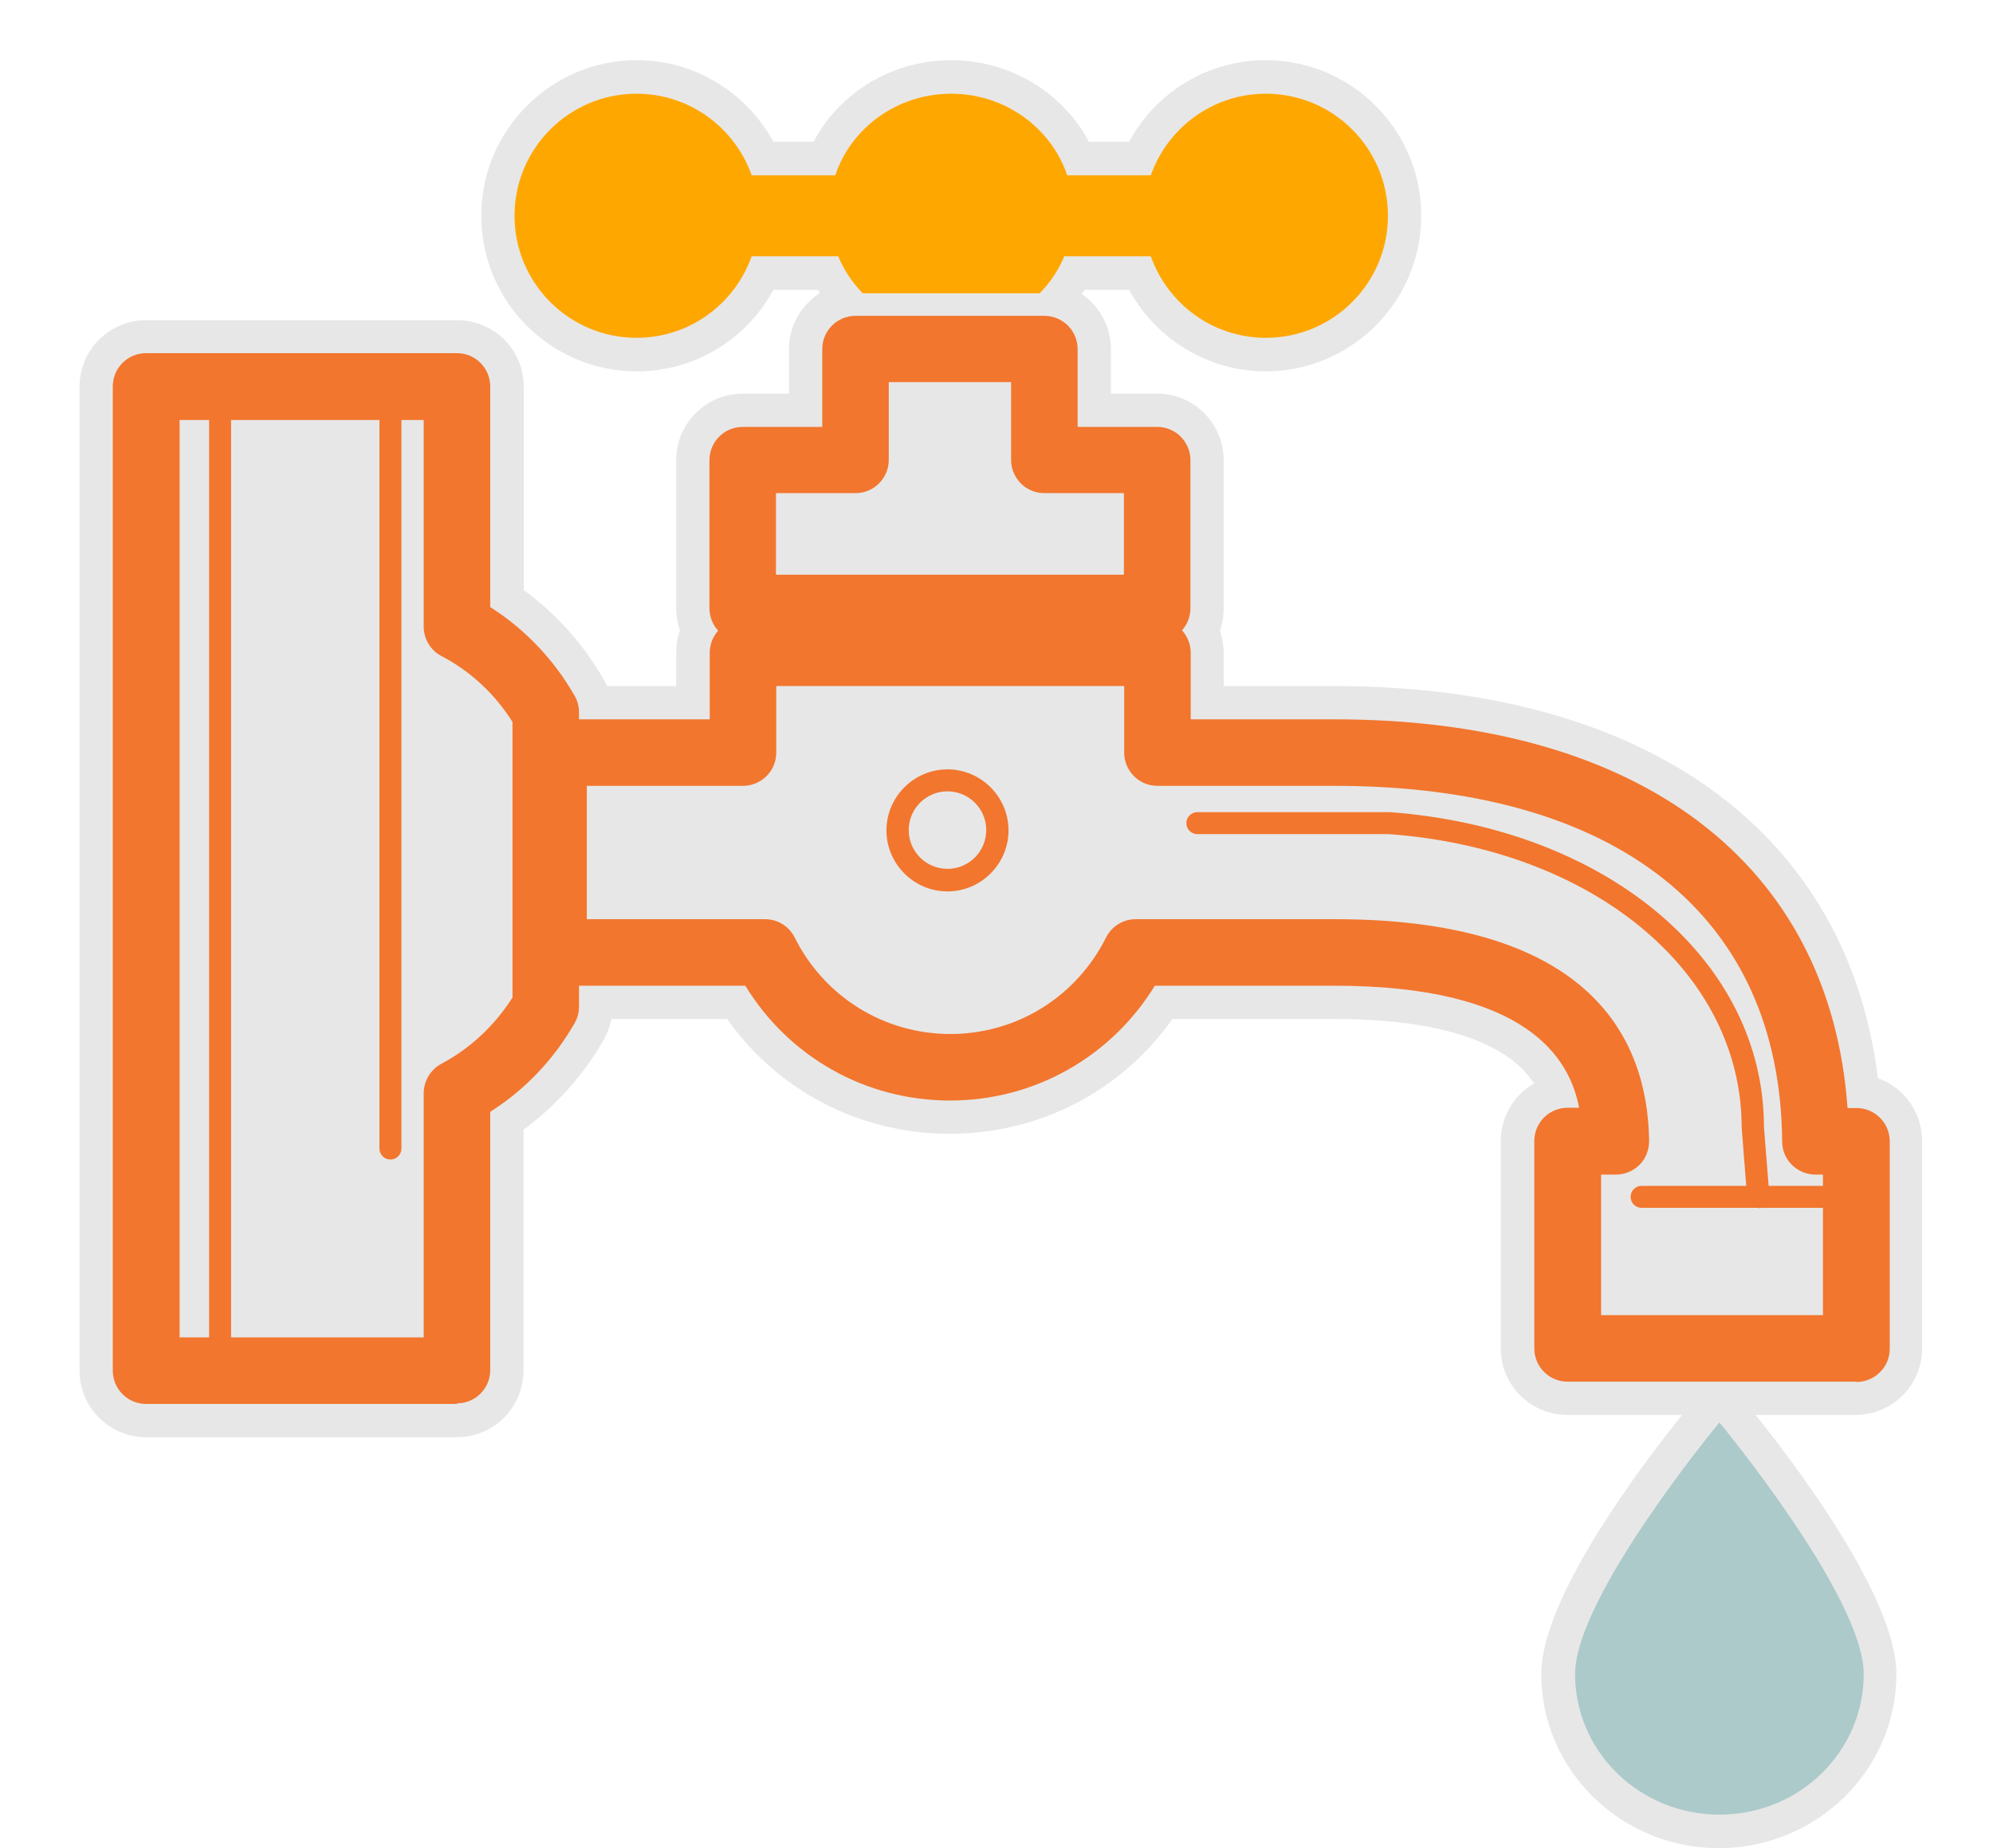
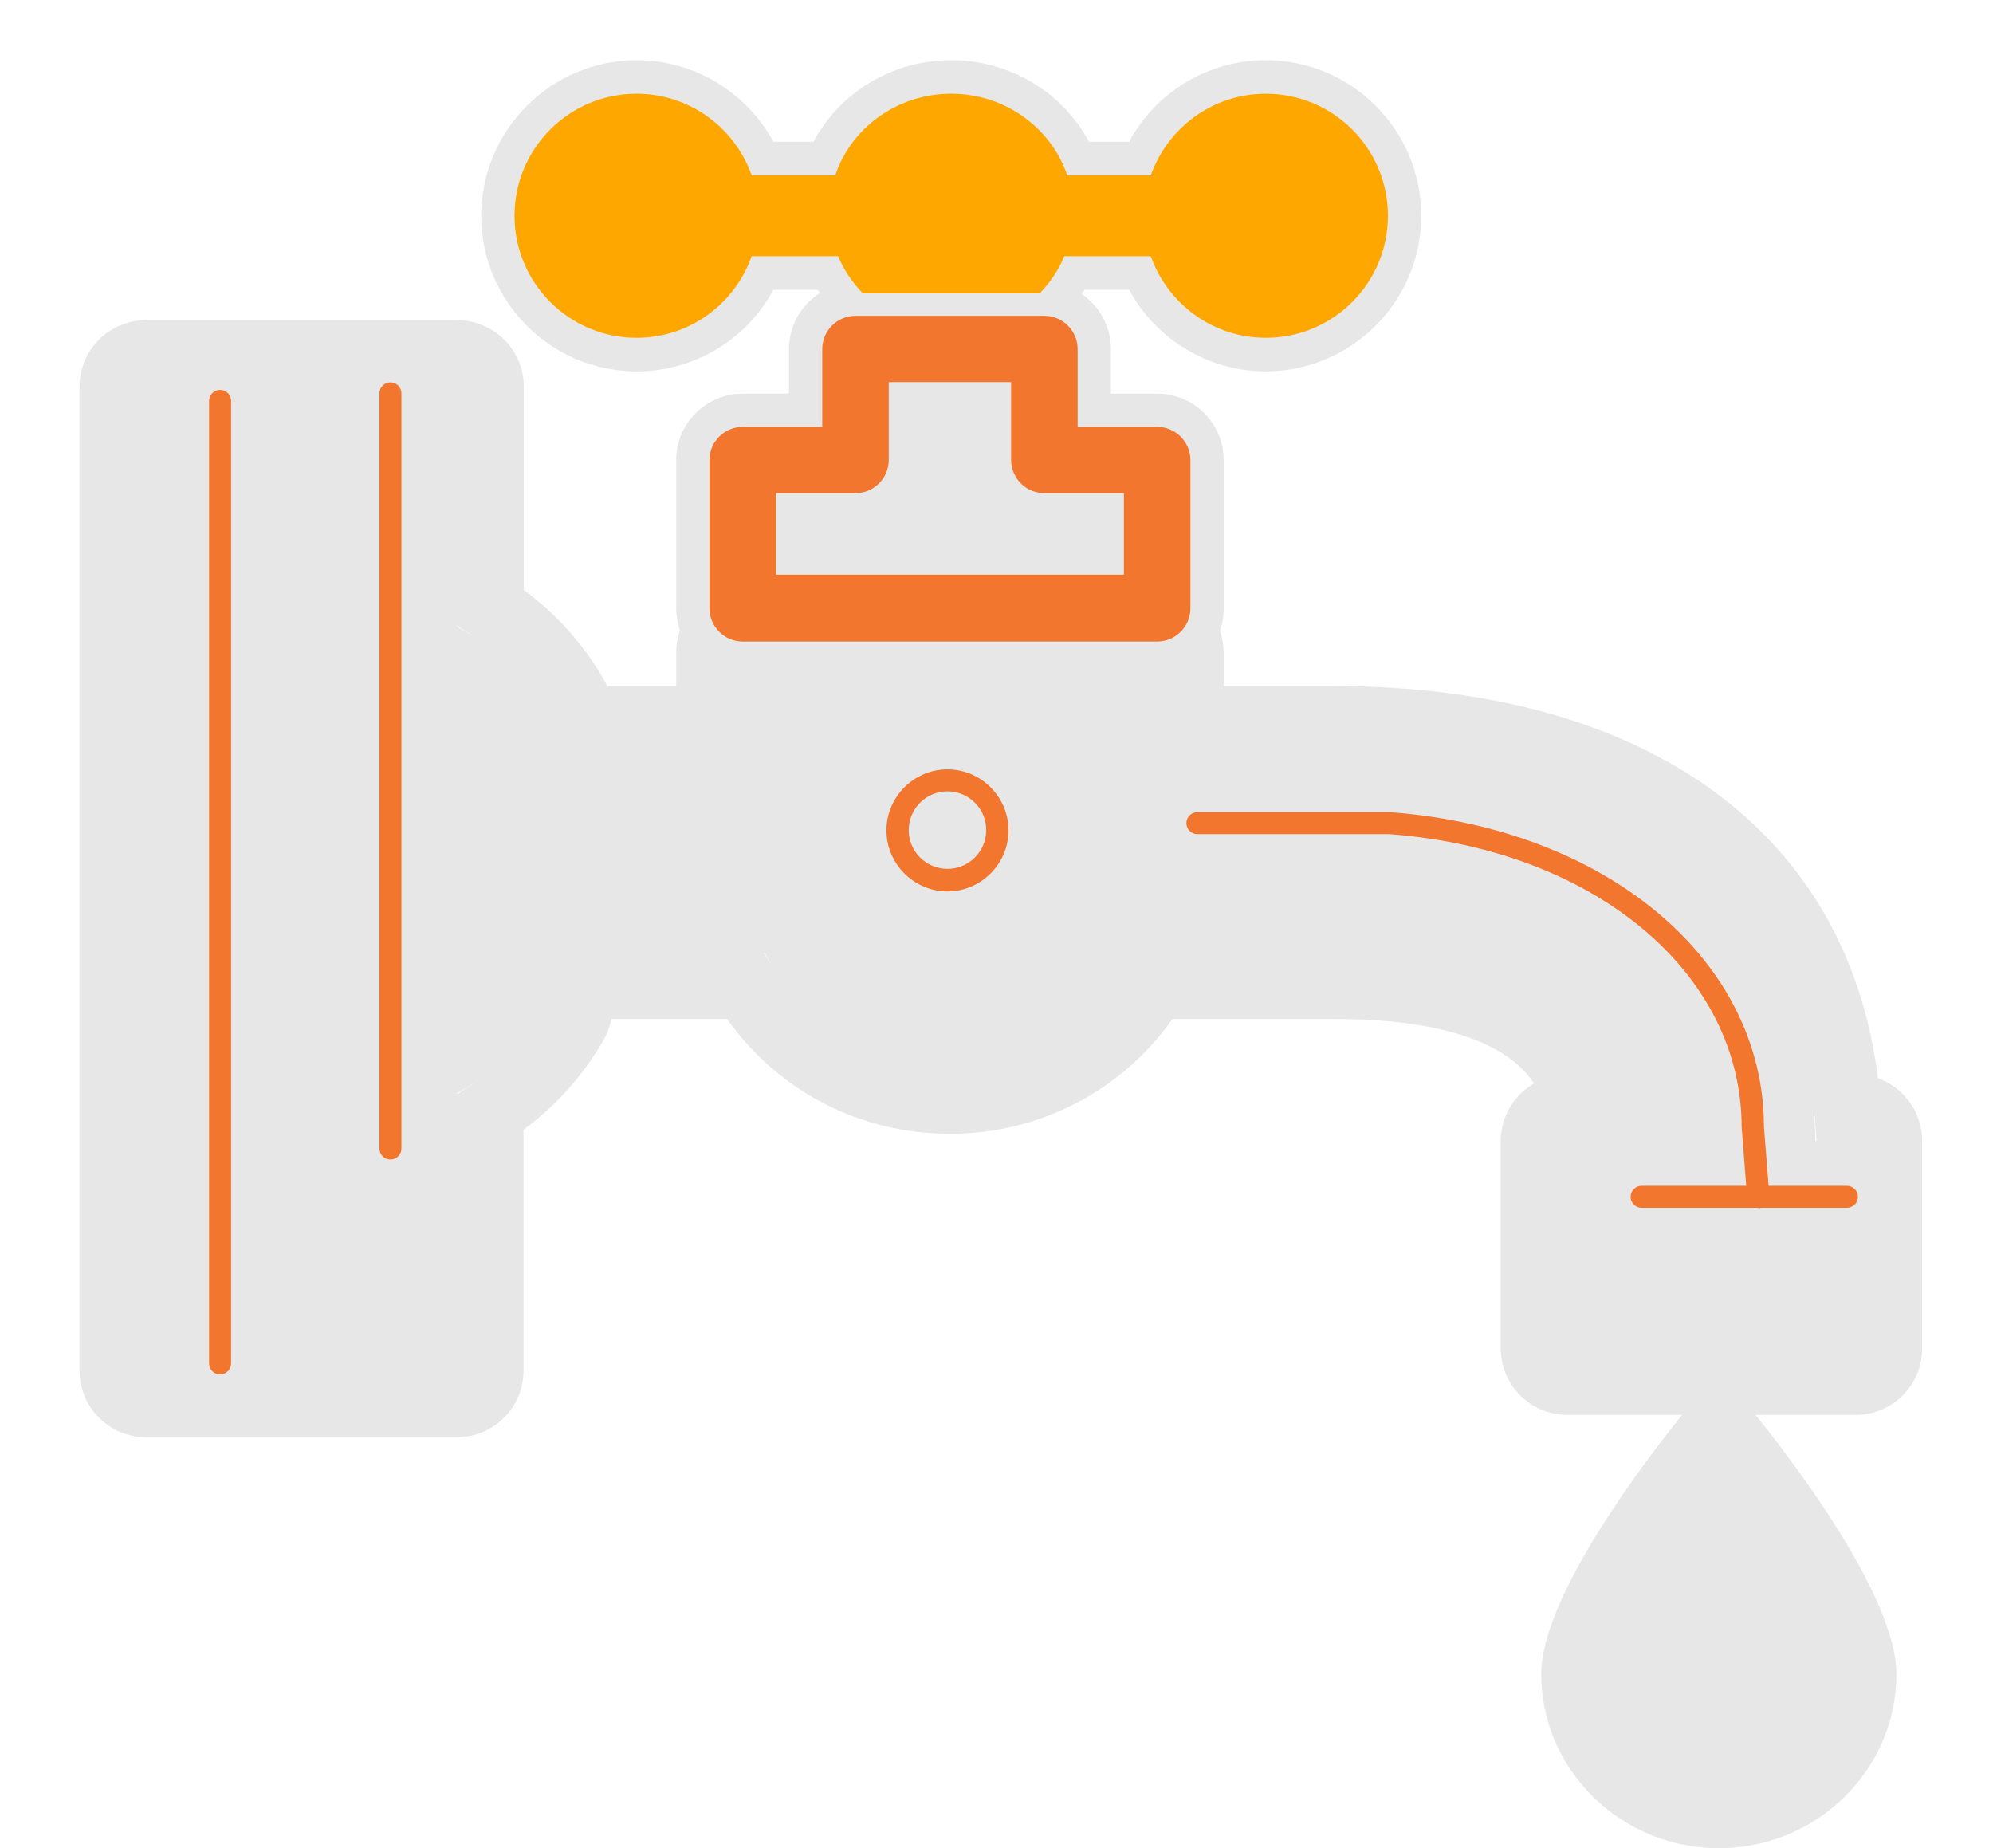
<svg xmlns="http://www.w3.org/2000/svg" id="Calque_1" viewBox="0 0 68.91 63.9">
  <defs>
    <style> .st0 { fill: #ffa701; } .st1 { fill: #e7e7e7; } .st2 { fill: #accac9; } .st3 { fill: #f2762e; } </style>
  </defs>
  <path class="st1" d="M64.93,37.28c-1.05-8.52-8.01-13.56-18.8-13.56h-3.82v-1.15c0-.26-.05-.52-.13-.77.09-.24.13-.5.13-.77v-5.12c0-1.27-1.03-2.3-2.3-2.3h-1.6v-1.54c0-.79-.4-1.49-1.01-1.91.03-.05.07-.09.1-.14h1.54c.93,1.71,2.74,2.82,4.72,2.82,2.96,0,5.38-2.41,5.38-5.38s-2.41-5.38-5.38-5.38c-1.99,0-3.79,1.1-4.72,2.82h-1.39c-.91-1.71-2.74-2.82-4.76-2.82s-3.85,1.1-4.76,2.82h-1.39c-.93-1.71-2.74-2.82-4.72-2.82-2.96,0-5.38,2.41-5.38,5.38s2.41,5.38,5.38,5.38c1.99,0,3.79-1.1,4.72-2.82h1.54s.05.07.07.11c-.64.41-1.07,1.12-1.07,1.94v1.54h-1.6c-1.27,0-2.3,1.03-2.3,2.3v5.12c0,.26.05.52.13.77-.09.24-.13.5-.13.77v1.15h-2.39c-.03-.07-.07-.15-.11-.22-.7-1.22-1.65-2.28-2.77-3.1v-7.03c0-1.27-1.03-2.3-2.3-2.3H5.05c-1.27,0-2.3,1.03-2.3,2.3v34.02c0,1.27,1.03,2.3,2.3,2.3h10.75c1.27,0,2.3-1.03,2.3-2.3v-8.33c1.12-.82,2.07-1.89,2.77-3.1.13-.23.22-.47.27-.73h4c1.77,2.5,4.6,3.97,7.7,3.97s5.93-1.47,7.7-3.97h5.59c2.61,0,5.73.42,6.91,2.23-.69.4-1.15,1.14-1.15,1.99v7.17c0,1.27,1.03,2.3,2.3,2.3h3.97c-1.37,1.7-4.87,6.32-4.87,8.96,0,3.32,2.76,6.02,6.14,6.02s6.14-2.7,6.14-6.02c0-2.64-3.5-7.26-4.87-8.96h3.46c1.27,0,2.3-1.03,2.3-2.3v-7.17c0-1.01-.65-1.87-1.55-2.18h.02ZM15.8,21.63l.53.34s.03.02.05.04c-.19-.12-.38-.24-.58-.35,0,0,0-.03,0-.03ZM16.33,37.49l-.53.34v-.03c.22-.12.43-.25.63-.39-.04.02-.07.05-.1.08ZM26.41,32.93h.03c.09.18.19.35.29.52,0,0-.32-.52-.32-.52ZM62.77,39.45c0-.37-.03-.72-.06-1.07h.02l.08,1.07h-.04Z" />
  <g>
    <path class="st3" d="M40.01,22.18h-14.33c-.64,0-1.15-.52-1.15-1.15v-5.12c0-.64.52-1.15,1.15-1.15h2.75v-2.69c0-.64.52-1.15,1.15-1.15h6.53c.64,0,1.15.52,1.15,1.15v2.69h2.75c.64,0,1.15.52,1.15,1.15v5.12c0,.64-.52,1.15-1.15,1.15ZM26.83,19.87h12.03v-2.82h-2.75c-.64,0-1.15-.52-1.15-1.15v-2.69h-4.23v2.69c0,.64-.52,1.15-1.15,1.15h-2.75v2.82Z" />
-     <path class="st3" d="M64.18,47.77h-9.98c-.64,0-1.15-.52-1.15-1.15v-7.17c0-.64.52-1.15,1.15-1.15h.4c-.33-1.72-1.8-4.22-8.47-4.22h-6.2c-1.51,2.46-4.16,3.97-7.08,3.97s-5.57-1.5-7.08-3.97h-6.63c-.64,0-1.15-.52-1.15-1.15v-6.91c0-.64.52-1.15,1.15-1.15h5.4v-2.3c0-.64.52-1.15,1.15-1.15h14.33c.64,0,1.15.52,1.15,1.15v2.3h4.97c10.6,0,17.14,5,17.74,13.44h.31c.64,0,1.15.52,1.15,1.15v7.17c0,.64-.52,1.15-1.15,1.15h0ZM55.35,45.47h7.68v-4.86h-.26c-.63,0-1.15-.51-1.15-1.14-.06-7.81-5.7-12.3-15.48-12.3h-6.12c-.64,0-1.15-.52-1.15-1.15v-2.3h-12.03v2.3c0,.64-.52,1.15-1.15,1.15h-5.4v4.61h6.16c.44,0,.84.25,1.03.64,1.03,2.05,3.09,3.33,5.38,3.33s4.35-1.28,5.38-3.33c.19-.39.59-.64,1.03-.64h6.88c8.89,0,10.82,4.17,10.87,7.66,0,.31-.11.61-.33.83s-.51.34-.82.34h-.51v4.86h-.01Z" />
  </g>
-   <path class="st3" d="M15.8,48.54H5.05c-.64,0-1.15-.52-1.15-1.15V13.36c0-.64.52-1.15,1.15-1.15h10.75c.64,0,1.15.52,1.15,1.15v7.63c1.2.76,2.2,1.81,2.92,3.07.1.17.15.37.15.57v10.17c0,.2-.05.4-.15.57-.72,1.26-1.72,2.31-2.92,3.07v8.93c0,.64-.52,1.15-1.15,1.15v.02ZM6.21,46.24h8.44v-8.44c0-.43.24-.82.61-1.02,1-.53,1.84-1.32,2.46-2.29v-9.53c-.61-.97-1.46-1.76-2.46-2.28-.38-.2-.61-.59-.61-1.02v-7.14H6.21v31.72Z" />
  <path class="st3" d="M13.5,40.09c-.21,0-.38-.17-.38-.38V13.6c0-.21.17-.38.38-.38s.38.17.38.38v26.11c0,.21-.17.38-.38.38Z" />
  <path class="st3" d="M7.61,47.52c-.21,0-.38-.17-.38-.38V13.86c0-.21.17-.38.38-.38s.38.17.38.38v33.28c0,.21-.17.38-.38.38Z" />
  <path class="st3" d="M60.79,41.76c-.2,0-.37-.15-.38-.35l-.19-2.43c0-5.37-5.13-9.62-12.19-10.14h-6.63c-.21,0-.38-.17-.38-.38s.17-.38.38-.38h6.66c7.5.56,12.93,5.13,12.93,10.88l.19,2.4c.02.21-.14.4-.35.41h-.04Z" />
  <path class="st3" d="M63.86,41.76h-7.1c-.21,0-.38-.17-.38-.38s.17-.38.38-.38h7.1c.21,0,.38.17.38.38s-.17.38-.38.38Z" />
  <path class="st3" d="M32.76,30.82c-1.16,0-2.11-.95-2.11-2.11s.95-2.11,2.11-2.11,2.11.95,2.11,2.11-.95,2.11-2.11,2.11ZM32.76,27.36c-.74,0-1.34.6-1.34,1.34s.6,1.34,1.34,1.34,1.34-.6,1.34-1.34-.6-1.34-1.34-1.34Z" />
-   <path class="st2" d="M64.44,57.88c0,2.69-2.23,4.86-4.99,4.86s-4.99-2.18-4.99-4.86,4.99-8.7,4.99-8.7c0,0,4.99,6.02,4.99,8.7Z" />
  <path class="st0" d="M43.77,3.24c-1.84,0-3.4,1.18-3.98,2.82h-2.89c-.55-1.63-2.14-2.82-4.01-2.82s-3.46,1.18-4.01,2.82h-2.89c-.58-1.64-2.14-2.82-3.98-2.82-2.33,0-4.22,1.89-4.22,4.22s1.89,4.22,4.22,4.22c1.84,0,3.4-1.18,3.98-2.82h2.99c.2.48.49.91.85,1.28h6.12c.36-.37.65-.8.85-1.28h2.99c.58,1.64,2.14,2.82,3.98,2.82,2.33,0,4.22-1.89,4.22-4.22s-1.89-4.22-4.22-4.22Z" />
</svg>